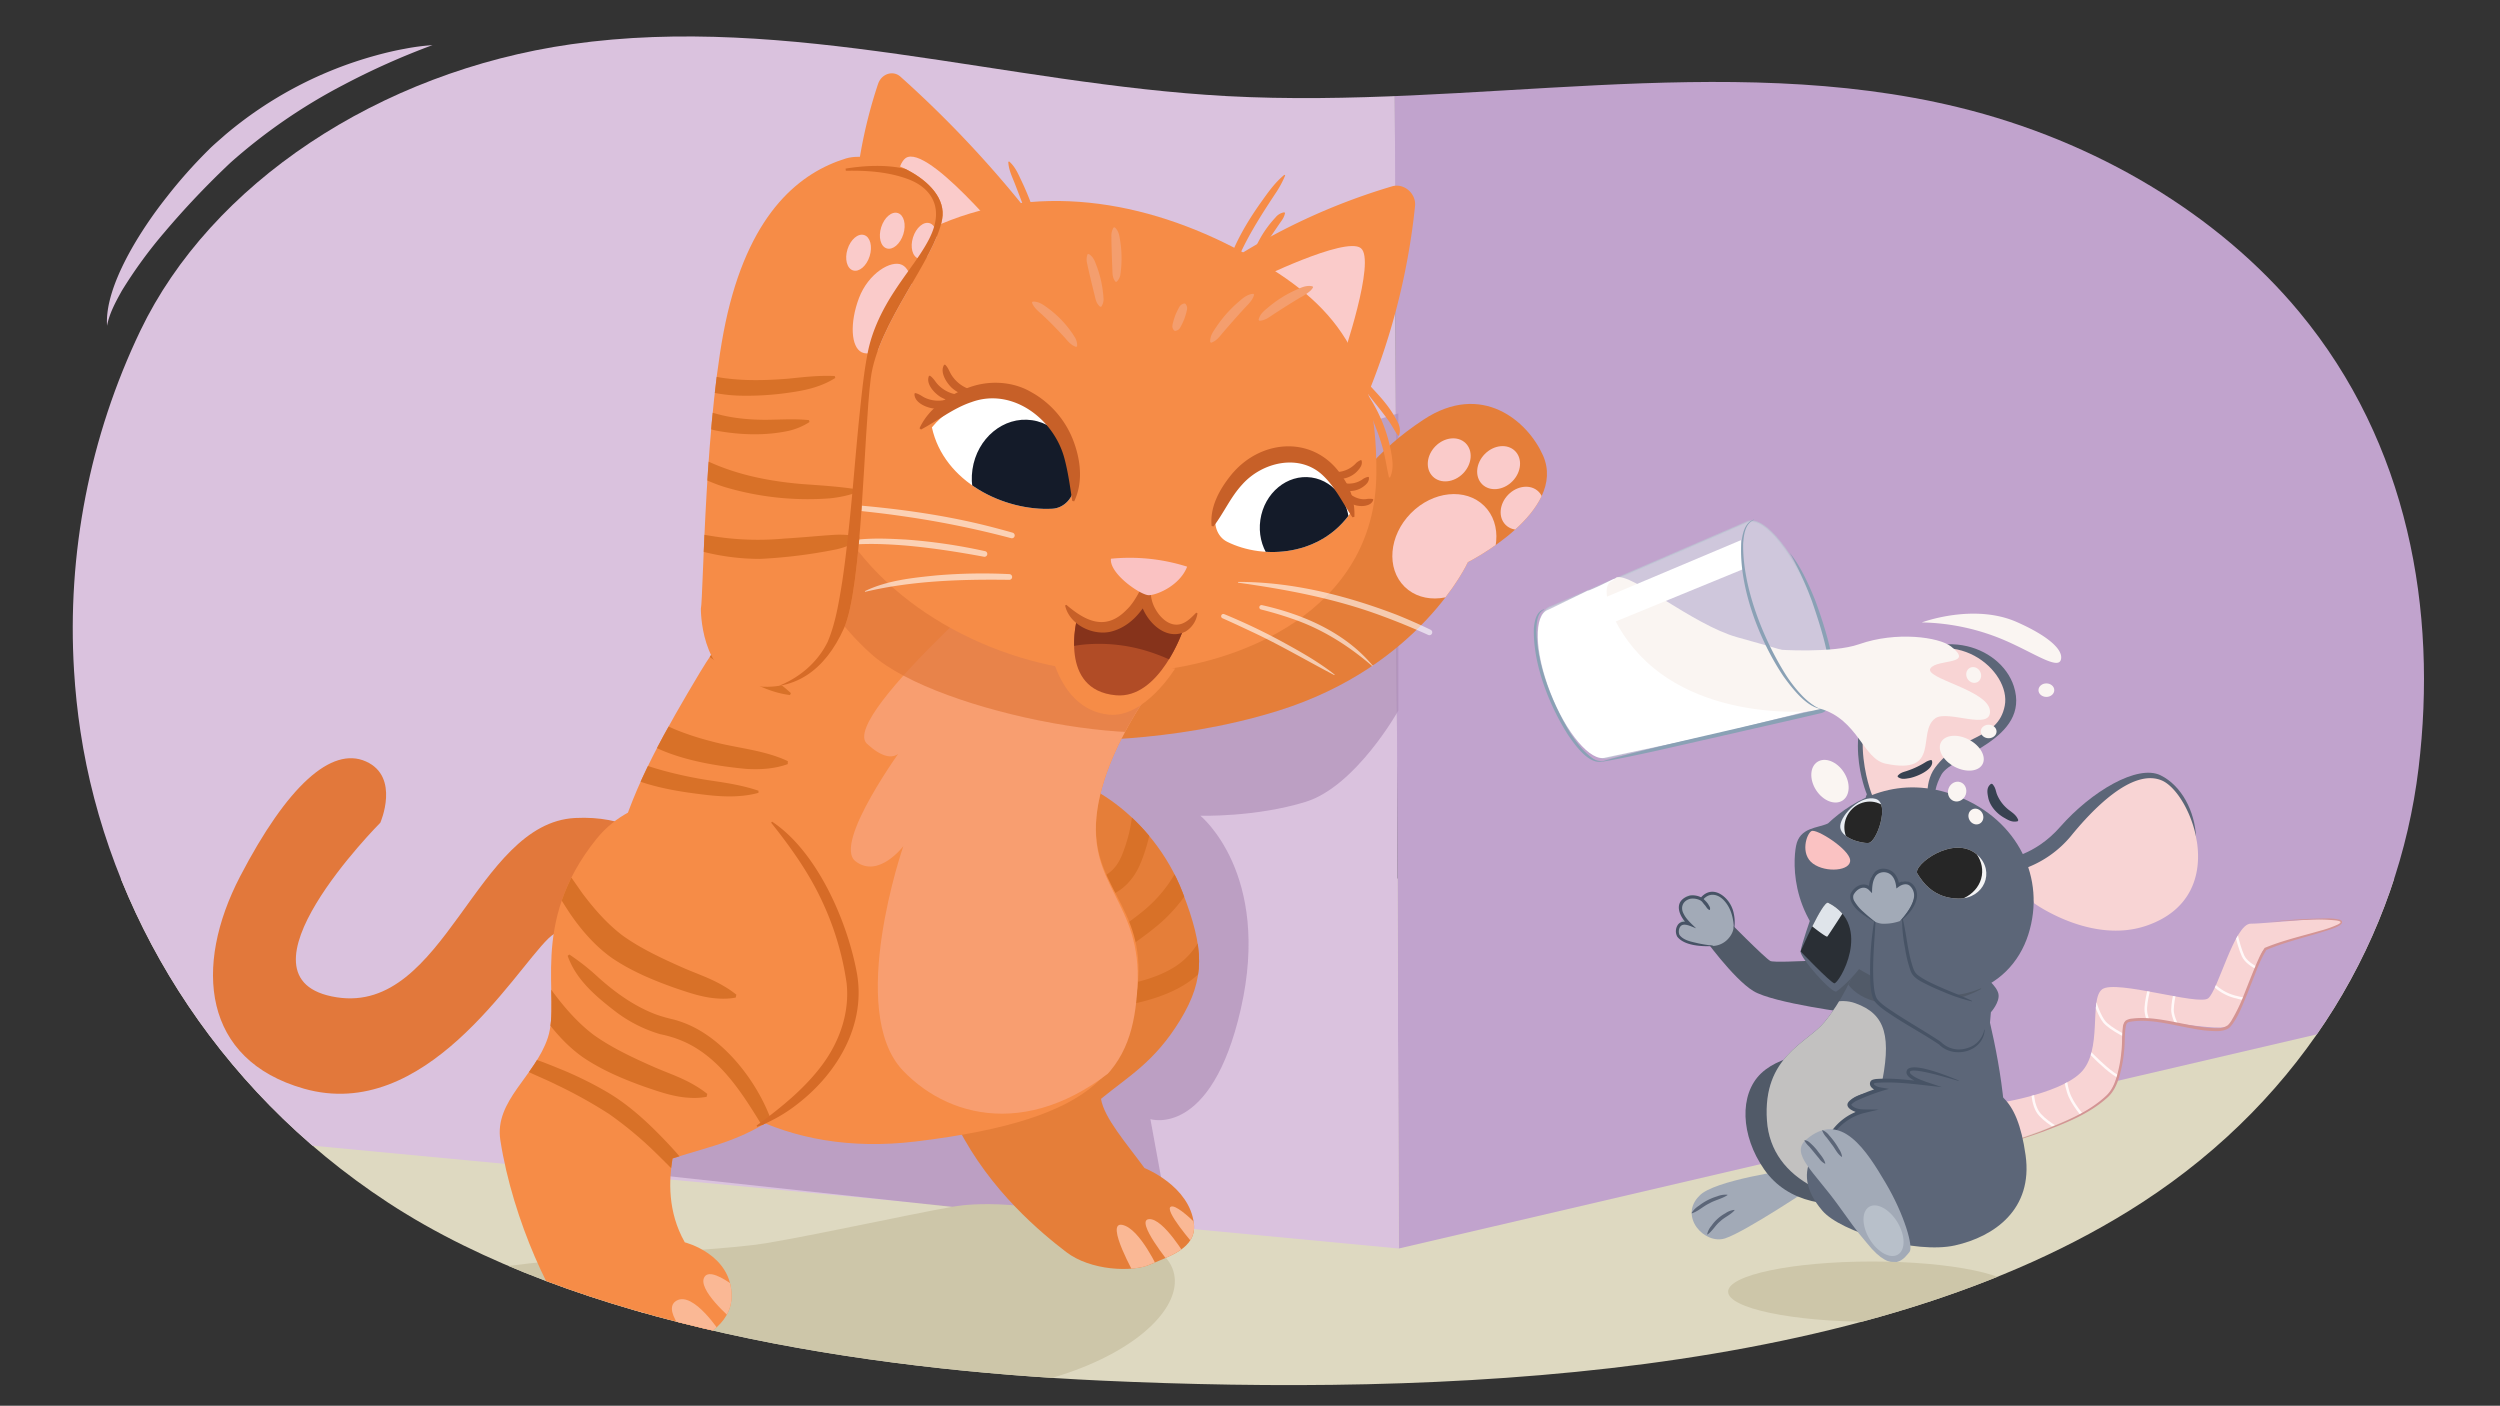
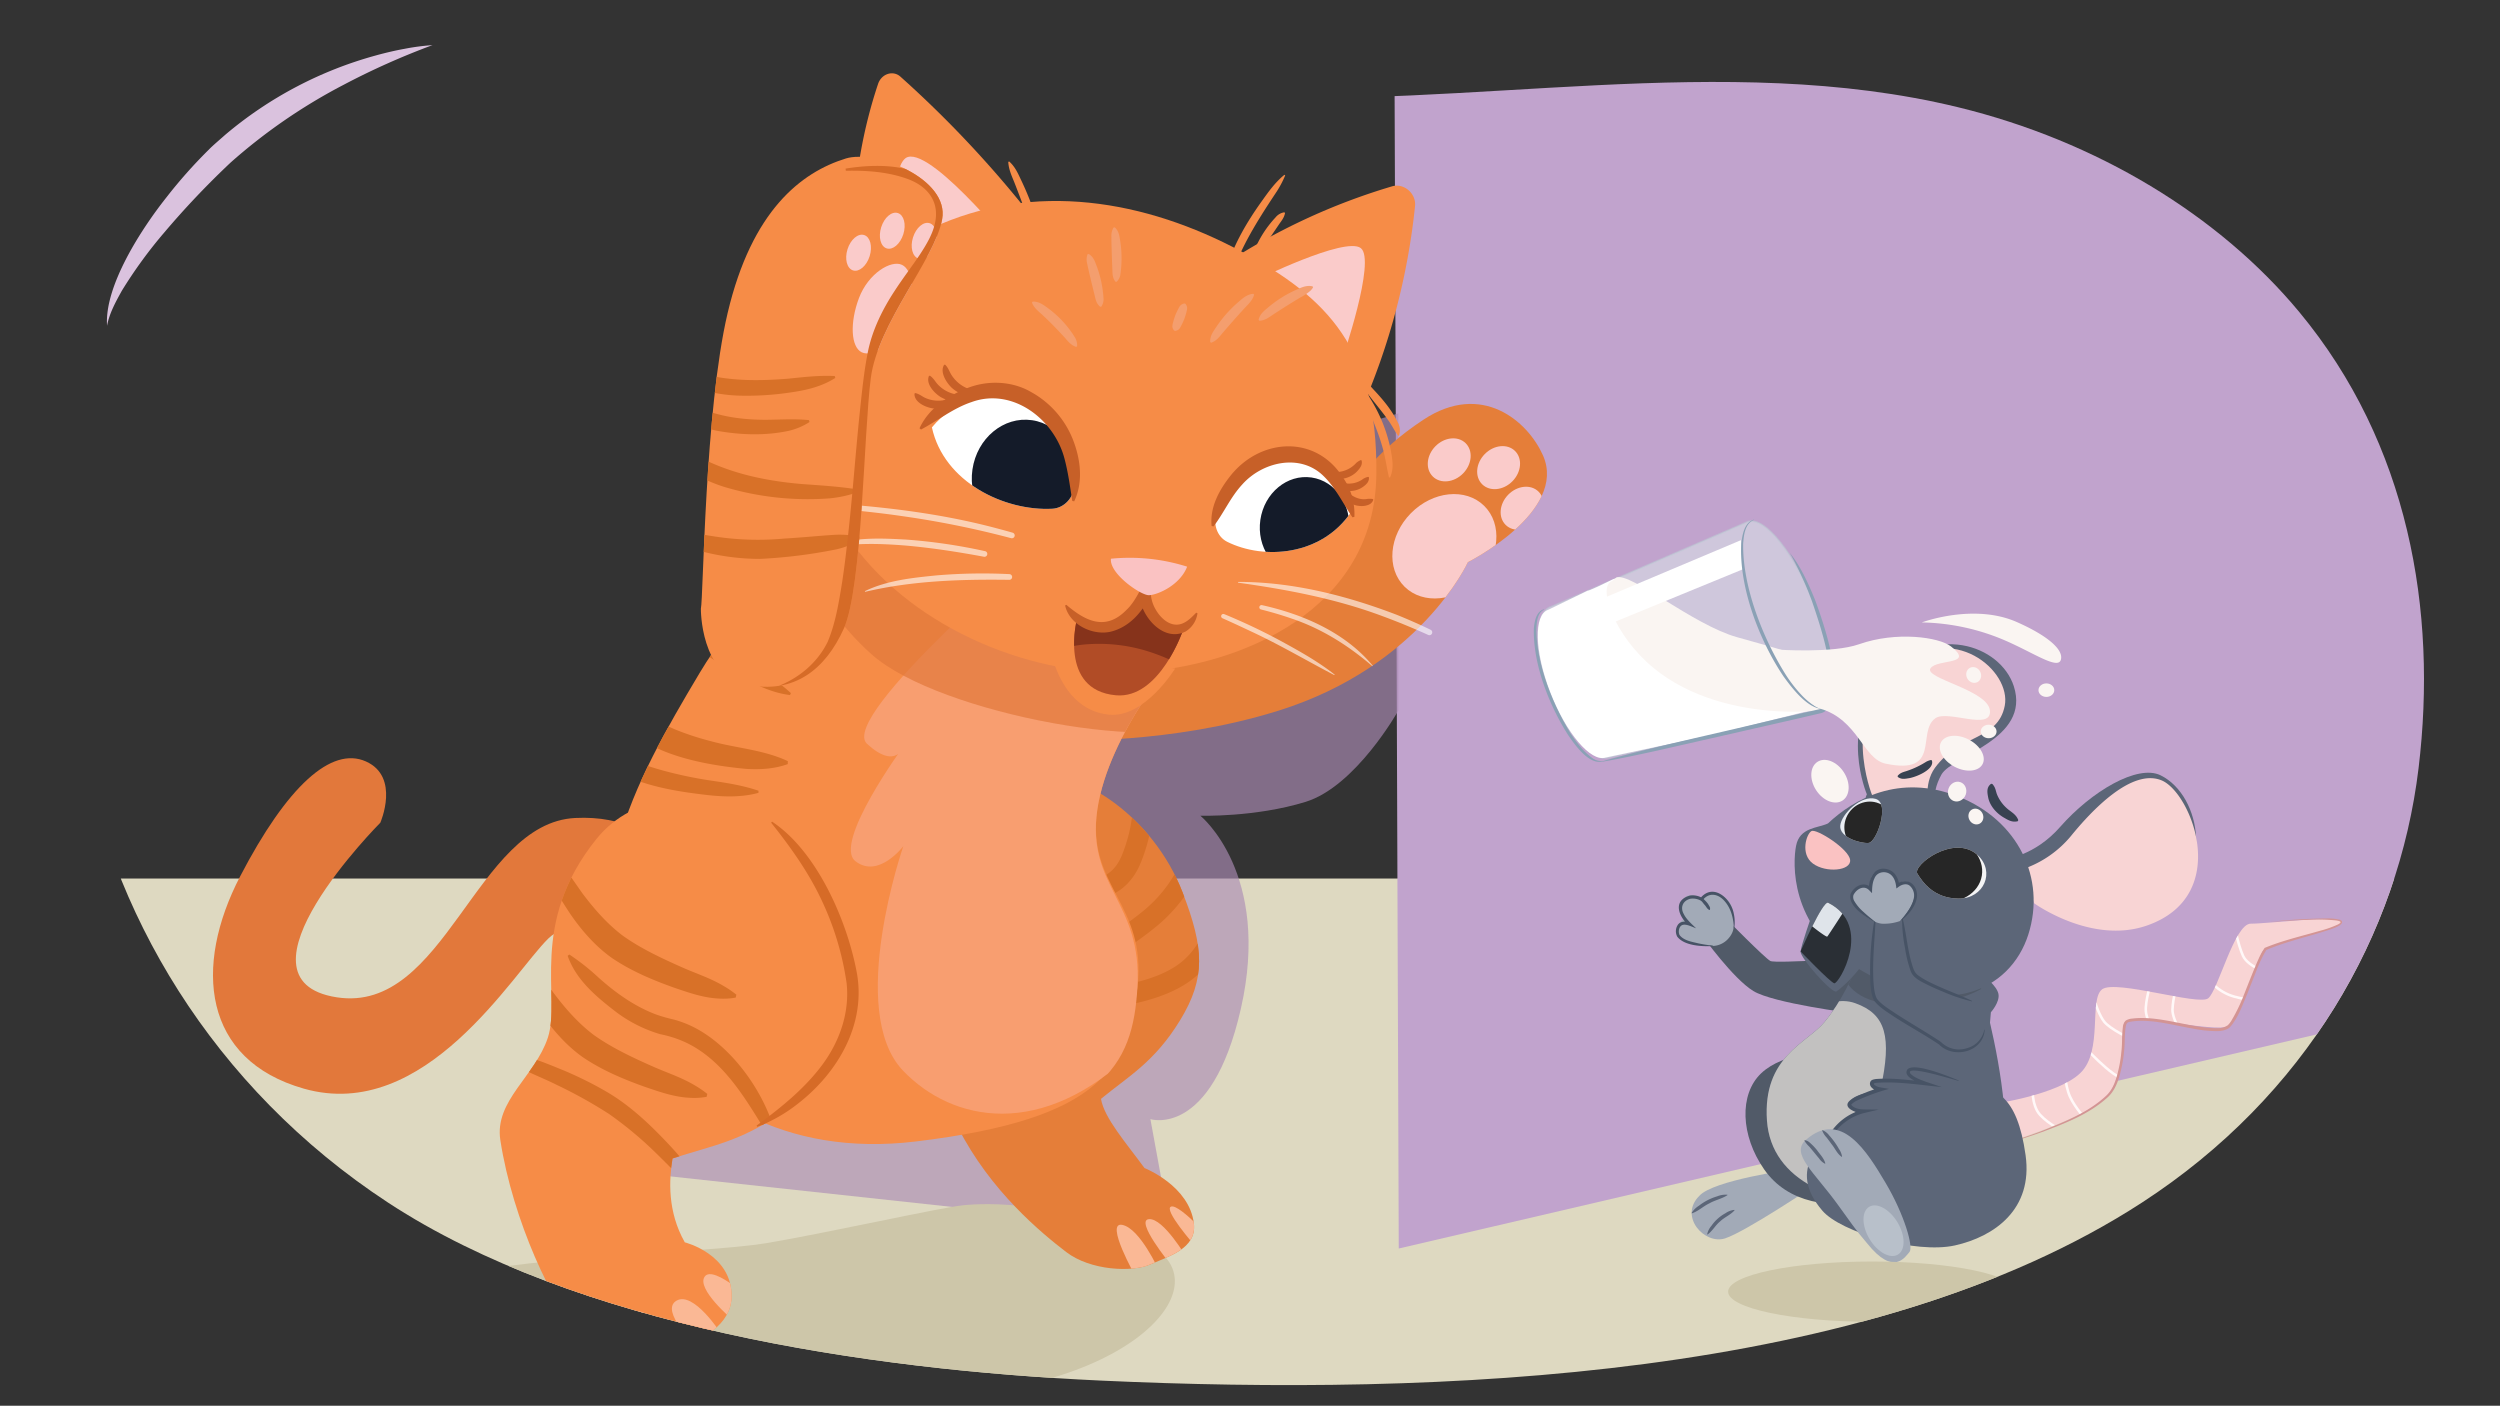
<svg xmlns="http://www.w3.org/2000/svg" width="1140" height="641" viewBox="0 0 1140 641">
  <rect x="0" y="0" width="1140" height="641" fill="#333333" stroke="none" />
  <defs>
    <clipPath id="a">
      <path d="M33.767,305.9A314.415,314.415,0,0,1,64.04,150.715C96.094,83.981,172.6,32.691,260.555,20.161,359.6,6.05,459.085,38.377,559.451,43.826c111.461,6.052,226.584-20.939,333.491,5.088C956.151,64.3,1011.9,98.178,1048.49,142.31c49.86,60.13,63.041,136.031,54.386,207.918-9.149,75.991-51.351,149.554-126.1,198.124C852.3,629.244,655.418,636.614,501.939,629.544c-107.169-4.936-239.229-24.986-324.933-81.123C96.923,495.965,48.983,414.942,36.7,333.617Q34.612,319.807,33.767,305.9Z" fill="none" />
    </clipPath>
    <clipPath id="b">
      <path d="M909.029,503.385s29.228-4.055,39.656-14.122,3.729-33.7,9.937-38.172,43.807,7.555,48.285,4.165,12.029-34.152,19.465-34.062,39.668-4.066,41.2-.879-33.448,9.651-35.787,13.479-10.556,30.864-15.747,34.107-46.251-6.619-47.466-1.125.69,23.838-8.16,33.511-49.629,22.127-49.629,22.127Z" fill="none" />
    </clipPath>
    <clipPath id="c">
      <path d="M852.116,422.62s-4.791,24.764-20.156,43.45c-7.929,9.643-28.247,15.654-26.229,44.915,1.925,27.892,32.2,39.626,63.819,38.338s46.325-22.832,44.266-45.131c-2.564-27.787-10.851-54.911-10.851-54.911Z" fill="none" />
    </clipPath>
    <clipPath id="d">
      <path d="M874.312,398.351c-2.3-3.757,16.765-18.307,27.51-8.4,8.133,7.5,2.916,19.824-8.591,19.8S876.616,402.107,874.312,398.351Z" fill="none" />
    </clipPath>
    <clipPath id="e">
      <path d="M839.152,376.539c.447-5.295,9.6-14.25,16.2-12.231s.431,19.786-3.3,20.08S838.7,381.833,839.152,376.539Z" fill="none" />
    </clipPath>
    <clipPath id="f">
      <path d="M821.067,433.832s10.185-23.377,12.581-22.17c20.746,10.458,4.753,37.376,2.744,36.716S821.067,433.832,821.067,433.832Z" fill="none" />
    </clipPath>
    <clipPath id="g">
      <path d="M478.506,354.909c13.289-2.714,46.991,16.323,60.8,52.128,9.757,25.305,10.563,38.941-1.151,58.146s-23.686,25.641-36.1,35.9c1.433,8.706,11.483,20.117,19.831,31.544,0,0,20.618,8.086,22.541,25.45,1.255,11.324-11.705,14.87-19.921,18.516s-27.22,2.843-38.313-5.667-34.583-27.689-49.392-56.907c-7.239-14.281,4.333-25.406,4.088-42.055-.256-17.412-21.757-41.016-7.568-83.121C441.372,364.951,465.217,357.623,478.506,354.909Z" fill="none" />
    </clipPath>
    <clipPath id="h">
      <path d="M404.486,228.121s-54.917,27.594-85.338,78.549-59.4,103.285-27.352,155.911c23.29,38.241,65.806,65.156,125.805,57.935,85.708-10.315,98.965-34.031,101.077-70.433,2.267-39.071-23.428-45.782-18.3-80.879s37.4-71.706,37.4-71.706,15.127-17.452-28.01-53.077S404.486,228.121,404.486,228.121Z" fill="none" />
    </clipPath>
    <clipPath id="i">
      <path d="M616.1,233.494c-13.482,20-39.735,21.92-56.523,13.553-4.674-2.33-6.688-8.392-4.627-13.695,2.162-5.565,4.722-10.9,8.655-15.057,5.922-6.252,13.564-10.729,21.634-11.618C599.325,205.125,612.627,218.538,616.1,233.494Z" fill="#fff" />
    </clipPath>
    <clipPath id="j">
      <path d="M424.945,194.89c5.471,25.1,33.17,38.213,54.87,37.1,5.458-.28,9.972-5.105,10.143-11.113.175-6.153-.175-12.259-2.481-17.839-3.5-8.471-9.619-16-17.794-20.31C455.411,175.2,435.3,182.2,424.945,194.89Z" fill="#fff" />
    </clipPath>
    <clipPath id="k">
      <path d="M334.24,364.936c15.665,2.443,45.895,35.94,48.014,79.161,1.5,30.545-2.611,45.228-22.583,60.782s-35.547,17.554-53.007,23.4c-1.609,9.74-2.338,24.226,5.6,38.223,0,0,21.745,5.4,21.33,24.937-.27,12.743-13.771,19.857-23.855,22.576s-34.108,4.421-45.677-6.786-30.274-50.668-35.914-87.35c-2.757-17.929,15.828-29.042,21.66-46.674,6.1-18.442-8.986-51.881,22.111-90.566C289.564,360.7,318.575,362.492,334.24,364.936Z" fill="none" />
    </clipPath>
    <clipPath id="l">
      <path d="M319.6,277.607c1.15-5.069,1.743-90.55,12.2-134.868,11.052-46.822,33.544-64.163,53.9-70.473C399.114,68.111,433,81.409,429.62,99.971s-29.3,47.246-32.546,72.517-3.853,95.344-12.255,114.06-22.693,30.07-44.13,25.692S319.6,277.607,319.6,277.607Z" fill="none" />
    </clipPath>
    <clipPath id="m">
      <path d="M488.936,285.688c4.195,5.846,87.873-18.513,109.426-42.872s28.49-36.741,50.713-51.425c26.625-17.593,47.609.673,54.517,16.239,11.411,25.713-34.231,48.718-34.231,48.718s-21.553,47.366-86.213,67.665c-49.631,15.581-98.891,13.533-98.891,13.533Z" fill="none" />
    </clipPath>
  </defs>
  <g clip-path="url(#a)">
    <rect x="42.61" y="400.608" width="1059.258" height="237.604" fill="#ded9c1" />
    <path d="M635.873,24.345c5.874,3.771,478.512-1.8,478.512-1.8V458.153L637.831,569.325Z" fill="#c1a3cd" />
-     <polygon points="20.458 510.867 637.831 569.325 635.873 -8.605 16.542 -8.605 20.458 510.867" fill="#dac2de" />
    <path d="M533.9,561.165l-9.314-50.829s27.78,8.836,41.238-50.3c14.068-61.818-18.464-88.07-18.464-88.07s24.973.78,47.967-6.306,42.317-41.634,42.317-41.634V188.491L383.333,265.157l-97.791,269.1Z" fill="#ac8cb5" opacity="0.65" />
    <path d="M845.208,462.114s-36.556-4.6-45.712-10.222c-9.248-5.674-22.946-24.817-22.946-24.817l10.6-8.1s17.663,17.955,20.144,19.238,43.644-1.657,43.644-1.657Z" fill="#515a68" />
    <path d="M781.17,431.355c-1.482-.389-10.74-.868-13.63-3.37-5.988-5.187.129-8.784.129-8.784s-3.228-5.055-.156-9.167,8.348.036,8.348.036,2.25-3.717,8.23-1.946c7.842,2.322,6.228,12.4,6.228,12.4s1.245,3.387-1.919,7.148A9.94,9.94,0,0,1,781.17,431.355Z" fill="#a2aab7" />
    <path d="M781.168,431.447c-4.957.164-13-.059-16.328-4.307a5.226,5.226,0,0,1,.359-5.567c1.326-1.648,3.756-1.517,5.5-.847l-.751,1.183c-4.68-4.23-7.213-11.333.681-13.539a8.464,8.464,0,0,1,5.6,1.1l-.942.191c5.8-7.24,14.034-.076,15.309,6.916a17.684,17.684,0,0,1,.2,6.749l-.184-.02c-.086-4.276-1.163-8.8-3.958-12.1-2.816-3.537-7.25-4.613-10.224-.723l-.383.5a7.532,7.532,0,0,0-5.151-1.168c-3.428.778-4.9,3.891-3.051,7.067,1.168,2.4,3.691,4.583,5.587,6.428-1.623-.548-4.4-2.073-6.124-1.542-1.738.474-2.211,3.275-1.363,4.667,1.938,2.511,5.6,3.029,8.6,3.759,2.176.457,4.4.769,6.626,1.074l0,.185Z" fill="#475365" />
    <path d="M775.7,409.473c.823,0,1.13.5,1.551.892s.8.827,1.183,1.252a8.685,8.685,0,0,1,.952,1.483,2.041,2.041,0,0,1,.327,1.792l-.168.078c-1.2-.447-1.471-1.617-2.308-2.412-.349-.425-.7-.846-1.02-1.3a2.13,2.13,0,0,1-.651-1.658l.134-.128Z" fill="#475365" />
    <g clip-path="url(#b)">
      <path d="M909.029,503.385s29.228-4.055,39.656-14.122,3.729-33.7,9.937-38.172,43.807,7.555,48.285,4.165,12.029-34.152,19.465-34.062,39.668-4.066,41.2-.879-33.448,9.651-35.787,13.479-10.556,30.864-15.747,34.107-46.251-6.619-47.466-1.125.69,23.838-8.16,33.511-49.629,22.127-49.629,22.127Z" fill="#f8d4d4" />
      <path d="M926.855,494.782s-.726,8.957,3.339,13.5,11.413,8.011,11.413,8.011l10.125-5.228s-5.465-5.734-7.854-11.071-2.689-14.426-2.689-14.426l7.668-10.07s14.415,16.444,20.637,16.745,4.529-17.515,4.529-17.515-8.887-3.663-13.534-7.783-7.71-19.6-7.71-19.6l28.174.122s-2.846,9.185-2.44,13.763S983.9,475,983.9,475l13.027.175s-6.454-9.884-6.279-14.89,2.371-13.269,2.371-13.269l11.9-2.987s4.3,6.59,11.207,9.493,16.341,2.615,16.341,2.615l2.746-12.215s-10.05-2.808-12.439-8.144-4.158-15.119-4.158-15.119" fill="none" stroke="#fff8f8" stroke-miterlimit="10" stroke-width="1.175" />
    </g>
    <path d="M909.874,522.749q10.751-3.077,21.21-7.038c10.228-4.123,20.941-8.31,29.128-15.871,2.8-2.527,4.171-5.878,5.163-9.441a64.05,64.05,0,0,0,2.286-16.418,53.408,53.408,0,0,1,.368-5.652,4.886,4.886,0,0,1,1.258-2.909,6.6,6.6,0,0,1,2.968-.947c12.793-1.547,26.135,4.334,38.821,4.389a7.915,7.915,0,0,0,4.837-1.389,12.356,12.356,0,0,0,1.612-2.06,78.969,78.969,0,0,0,5.976-12.471c1.426-3.623,4.766-12.113,6.35-15.553a32.442,32.442,0,0,1,2.817-5.136l.148-.062c7.907-3.3,16.992-5.4,25.206-7.78a48.134,48.134,0,0,0,8.176-2.9,4.286,4.286,0,0,0,.827-.572c.245-.21.328-.46.271-.525-.314-.411-1.2-.523-1.741-.651a79.073,79.073,0,0,0-13.08-.352c-5.843.193-11.684.546-17.518.979a254.1,254.1,0,0,1,26.291-1.588,23.808,23.808,0,0,1,5.535.555,1.946,1.946,0,0,1,1.122.7c1.1,2.406-7.945,4.487-9.644,5.156-8.129,2.465-17.251,4.7-24.978,8.042l.242-.2a58.818,58.818,0,0,0-4.754,9.95l-4.1,10.4c-2.232,5.168-4.061,10.744-7.874,15.053-1.6,1.382-3.694,1.649-5.674,1.75a56.5,56.5,0,0,1-11.247-1.185c-8.969-1.475-19.7-4.766-28.75-3.044l-.625.168c-.868.327-1.024,1.339-1.237,2.371a53.313,53.313,0,0,0-.376,5.5,63.137,63.137,0,0,1-2.43,16.7c-1.032,3.62-2.66,7.3-5.555,9.828-8.411,7.575-19.224,11.708-29.647,15.634-7.028,2.511-14.159,4.727-21.386,6.562Z" fill="#d39494" />
    <path d="M816.633,533.3s-35.4,4.949-41.692,11.959c-9.6,9.395,2.346,22.487,11.7,19.444s40.411-23.861,40.411-23.861Z" fill="#a2aab7" />
    <path d="M771.367,553.136a10.154,10.154,0,0,1,3.32-3.31,25.519,25.519,0,0,1,8.347-4.3,10.666,10.666,0,0,1,4.632-.743l.049.2c-2.615,1.728-5.621,2.225-8.288,3.775-2.791,1.3-4.929,3.537-7.93,4.532l-.13-.159Z" fill="#5c6678" />
    <path d="M778.462,562.832a8.657,8.657,0,0,1,1.94-3.847,18.537,18.537,0,0,1,6.441-5.769,8.606,8.606,0,0,1,4.035-1.513l.09.184c-1.9,2.167-4.578,3.129-6.586,5.065-2.175,1.755-3.4,4.314-5.746,5.989l-.174-.109Z" fill="#5c6678" />
    <path d="M833.447,479.29s-20.229.519-30.341,10.118-9.42,28.422,1.384,43.873,30.275,18.229,49.895,14.121S833.447,479.29,833.447,479.29Z" fill="#515a68" />
-     <path d="M904.589,445.018s5.916,4.413,6.693,8.16-3.444,8.42-3.444,8.42l-.9,10.725-7.8-27.468Z" fill="#5c6678" />
+     <path d="M904.589,445.018s5.916,4.413,6.693,8.16-3.444,8.42-3.444,8.42l-.9,10.725-7.8-27.468" fill="#5c6678" />
    <path d="M852.116,422.62s-4.791,24.764-20.156,43.45c-7.929,9.643-28.247,15.654-26.229,44.915,1.925,27.892,32.2,39.626,63.819,38.338s46.325-22.832,44.266-45.131c-2.564-27.787-10.851-54.911-10.851-54.911Z" fill="#5c6678" />
    <g clip-path="url(#c)">
      <path d="M819.232,468.282s12.779-15.8,26.758-10.826,16.795,15.308,11.522,39.321-22.521,50.955-41.031,45.068-44.538-4.6-37.11-31.2S819.232,468.282,819.232,468.282Z" fill="#c2c1c0" />
      <path d="M839.668,423.525s-9.928,32.347,23.2,34.265c35.384,2.048,46.6-10.8,47.952-13.036s3.093-8.007,3.093-8.007Z" fill="#515a68" />
    </g>
    <path d="M896.014,492.619c-7.517-1.99-13.79-2.234-23.021.679-1.839.58-17.593-2.419-19.149.354s3.579,3.176,3.579,3.176c-1.86.961-12.427,1.922-13.693,5.529s2.866,4.51,2.866,4.51c-17.1,13.4-31.875,26.07-15.621,45.174,8.417,9.892,42.6,19.864,60.482,15.871s35.69-16.4,32.208-41.152C919.749,498.922,909.919,496.3,896.014,492.619Z" fill="#5c6678" />
    <path d="M829.49,537.945c-1.285-14.021,5.855-28.4,20.222-32.036l.18,1.644a10.049,10.049,0,0,1-6.2-1.776c-4.791-3.686,5.385-6.771,7.86-7.9,1.883-.709,3.769-1.36,5.7-1.964l.128,1.752a10.515,10.515,0,0,1-2.015-.548c-1.358-.443-3.082-1.816-2.586-3.532.366-1.282,1.62-1.355,2.542-1.541,7.73-.622,15.272.5,22.914,1.267l-.342,1.549a36.347,36.347,0,0,1-4.084-1.669c-1.767-.916-5.766-2.87-4.035-5.508,2.961-3.47,19.431,3.361,23.4,5.018l-.076.206c-2.761-.8-5.521-1.59-8.283-2.347-1.145-.28-16.146-4.534-13.625-.955,1.777,1.824,4.768,2.858,7.2,3.74l7.1,2.371c-9.767-.939-20.139-2.673-29.9-1.946a6.007,6.007,0,0,0-.8.171c-.229.042-.457.237-.32.1a.245.245,0,0,0,.049-.107l-.011.054a.7.7,0,0,0,.226.712,5.959,5.959,0,0,0,2.928,1.186l3.748.638a94.853,94.853,0,0,0-14.6,5.315,7.948,7.948,0,0,0-2.679,1.923c.016,0-.047-.067.036.041,1.262,1.626,3.607,2.034,5.7,2.091l6.869.076-6.689,1.568a24.125,24.125,0,0,0-8.678,4.177c-5.342,3.935-8.5,10.01-10.09,16.368a52.557,52.557,0,0,0-1.548,9.851l-.219.01Z" fill="#475365" />
    <path d="M870.713,570.921c1.947-2.162-2.3-17.017-10.794-31.377s-20.349-33.782-36.4-19.794c-7.32,6.378,3.824,14.62,14.986,30.211s9.2,12.373,12.923,17.022C863.6,582.186,868.766,573.083,870.713,570.921Z" fill="#a2aab7" />
    <ellipse cx="858.893" cy="561.206" rx="7.423" ry="12.708" transform="translate(-166.434 524.415) rotate(-31.106)" fill="#b8c0ca" />
    <path d="M822.915,519.942c1.405.089,2.3,1.053,3.183,1.861a27.343,27.343,0,0,1,2.454,2.662c1.388,1.991,3.15,3.622,3.8,6.061l-.159.131a7.27,7.27,0,0,1-2.7-2.408c-1.319-1.577-3.156-3.87-4.481-5.393a12.1,12.1,0,0,1-2.208-2.74l.111-.174Z" fill="#5c6678" />
    <path d="M831.047,515.348a7.2,7.2,0,0,1,3.033,2.364,33.424,33.424,0,0,1,4.459,6.171,8.644,8.644,0,0,1,1.446,3.532l-.173.111c-2.181-1.51-3.05-3.926-4.685-5.869-.708-1.01-1.453-1.989-2.2-2.969a9.327,9.327,0,0,1-2.023-3.2l.147-.143Z" fill="#5c6678" />
    <path d="M914.212,391.728s13.4-1.2,25.164-14.6c14.3-16.293,35.4-28.763,45.892-23.569,19.1,9.454,24.466,46.727-1.549,59.1-24.621,11.709-65.848-14.8-65.848-14.8Z" fill="#5c6678" />
    <path d="M922.358,396.343a48.93,48.93,0,0,0,22.05-15.184c9.384-11.554,27.682-30.963,41.3-25.3s32.3,52.7-6.808,66.22c-25.23,8.72-51.348-10.2-51.348-10.2Z" fill="#f8d4d4" />
    <path d="M883.469,369.492s-3.786-6.145,1.82-16.272c4.835-8.732,40.813-16.066,33.006-40.3-6.058-18.8-36.692-29.681-59.571-4.047-20.484,22.951-7.425,53.356-7.425,53.356s-4.514,6.819,11.514,10.293C873.314,374.8,883.469,369.492,883.469,369.492Z" fill="#5c6678" />
    <path d="M879.636,368.636s-2.9-10.839,2.723-18.535c11.284-15.445,28.645-12.288,31.8-28.241s-23.693-39.123-49.587-17.633S853.7,362.654,853.7,362.654Z" fill="#f8d4d4" />
    <path d="M892.938,363.207c-27.19-10.715-47.808,1.416-59.383,12.272-4.649,2.238-12.914,1.64-14.563,10.279-1.459,7.647-3.045,36.188,26.519,54.8,40.868,25.725,71.156,11.371,79.391-14.377S920.128,373.923,892.938,363.207Z" fill="#5c6678" />
    <path d="M874.312,398.351c-2.3-3.757,16.765-18.307,27.51-8.4,8.133,7.5,2.916,19.824-8.591,19.8S876.616,402.107,874.312,398.351Z" fill="#f4f4f5" />
    <g clip-path="url(#d)">
      <ellipse cx="886.661" cy="396.508" rx="14.698" ry="17.28" transform="translate(352.546 1207.746) rotate(-80.733)" fill="#262626" />
    </g>
    <g clip-path="url(#e)">
      <path d="M839.152,376.539c.447-5.295,9.6-14.25,16.2-12.231s.431,19.786-3.3,20.08S838.7,381.833,839.152,376.539Z" fill="#e9edf3" />
      <ellipse cx="852.234" cy="376.893" rx="11.505" ry="11.073" transform="translate(61.715 870.279) rotate(-55.826)" fill="#262626" />
    </g>
    <path d="M826.056,378.963c2.288-1.181,17.027,8.131,17.593,13.149s-11.018,6.042-16.955,1.674S823.769,380.144,826.056,378.963Z" fill="#fac2c2" />
    <path d="M825.882,418.13s-4.487,12.761-4.815,15.7,14.325,19.314,16.295,18.283,15.451-13.122,14.488-19.838S825.882,418.13,825.882,418.13Z" fill="#5c6678" />
    <path d="M821.067,433.832s10.185-23.377,12.581-22.17c20.746,10.458,4.753,37.376,2.744,36.716S821.067,433.832,821.067,433.832Z" fill="#2a2f35" />
    <g clip-path="url(#f)">
      <path d="M830.61,410c-.135.41-6.377,9.96-6.133,10.637s8.3,6.9,8.762,6.444,8.08-12.3,8.08-12.3-.038-2.723-3.864-4.8A6.73,6.73,0,0,0,830.61,410Z" fill="#dfe4ea" />
    </g>
    <path d="M908.534,357.518c1.542,1.717,1.428,3.024,2.137,4.84a17.289,17.289,0,0,0,5.9,7.375c1.575,1.2,2.975,2.161,3.767,4.242l-.247.508c-2.273.58-4-.293-5.814-1.367-3.524-1.882-6.9-5.388-7.688-9.572-.421-2.208-.831-4.592,1.394-6.149l.552.123Z" fill="#384251" />
    <path d="M880.894,346.676c1.625,4.222-7.653,7.911-10.808,8.245-1.665.286-3.2.514-4.722-.662l-.036-.462c1.154-1.4,2.429-1.676,3.947-2.162a39.589,39.589,0,0,0,9.083-4.282,8.1,8.1,0,0,1,2.083-.777l.453.1Z" fill="#384251" />
    <path d="M899.242,456.539s-25.166-7.727-26.331-12.323-6.35-30.86-6.35-30.86L855.5,414.893s-3.334,34.8-.365,40.1,32.71,22.925,32.71,22.925,7.376,5.681,15.02-3.949S899.242,456.539,899.242,456.539Z" fill="#5c6678" />
    <path d="M855.411,416.768c-.412,10.486-1.731,20.965-1.075,31.451.246,2.516.4,5.124,1.6,7.293,2.217,2.771,5.483,4.59,8.393,6.6,6.445,4.219,13.638,8.322,20.093,12.572a11.951,11.951,0,0,1,1.29,1.047,11.605,11.605,0,0,0,11.227,2.23,10.876,10.876,0,0,0,7.9-8.426l.2.016c-.626,10.125-14.137,13.539-20.83,6.735-6.612-4.474-14.056-8.473-20.746-12.83-3.094-2.134-6.488-4.07-8.815-7.127-1.384-2.453-1.533-5.358-1.771-8.011a137.046,137.046,0,0,1,2.345-31.578l.195.025Z" fill="#475365" />
    <path d="M867.534,418.429c1.682,6.777,2.172,13.714,4.058,20.409.619,2.023,1.139,4.374,2.809,5.714,3.558,2.7,7.991,4.518,12.108,6.346,4.255,1.822,8.6,3.425,12.765,5.549l-.064.185a77.91,77.91,0,0,1-13.244-4.439c-2.158-.88-4.3-1.814-6.413-2.824-3.007-1.568-7.176-3.148-8.337-6.724a56.915,56.915,0,0,1-2.53-10.288,70.77,70.77,0,0,1-1.347-13.908l.195-.02Z" fill="#475365" />
    <path d="M850.32,417.536s-8.731-6.127-4.532-11.162c3.156-3.784,7.148-.9,7.148-.9s-1.3-7.192,3.75-8.255c8.063-1.7,8.644,6.583,8.644,6.583s2.643-3.876,6.214-.558c5.725,5.32-4.934,16.674-4.934,16.674a21.615,21.615,0,0,1-7.879,1.3C855.073,421.29,850.32,417.536,850.32,417.536Z" fill="#a2aab7" />
    <path d="M855,420.533c-4.039-2.049-12.646-7.516-11.131-12.915,1.685-3.7,6.371-6.041,9.628-2.643l-1.315.515c-.088-5.316,2.91-11,9.056-8.938,3,1.048,4.527,4.209,4.829,7.2l-1.192-.529c5-3.754,9.909.5,9.237,6.066-.815,4.515-4.019,7.972-7.437,10.707l-.13-.147c2.661-3.087,5.589-6.66,6.239-10.737a5.9,5.9,0,0,0-1.921-5.192c-1.479-1.259-3.66-.584-5.078.469l-1.041.766c-.161-2.034-.639-4.344-2.058-5.841-2.169-2.414-6.6-2.1-7.91,1.155-1.021,2.021-1.12,4.573-1.126,6.825l-1.274-1.311c-2.45-2.563-5.82-.557-7.186,2.119a3.5,3.5,0,0,0,.375,2.778,20.3,20.3,0,0,0,4.281,5.056c1.664,1.547,3.45,2.991,5.256,4.429l-.1.167Z" fill="#475365" />
    <path d="M259.99,608.288s-65.171-16.014-52.007-25.235S321.674,571.527,349.2,566.916s78.985-16.136,89.755-17.289,44.28-2.3,83.772,17.289-14.361,73.767-114.887,69.156C375.475,634.588,259.99,608.288,259.99,608.288Z" fill="#cdc6a9" />
    <path d="M488.936,285.688c4.195,5.846,87.873-18.513,109.426-42.872s28.49-36.741,50.713-51.425c26.625-17.593,47.609.673,54.517,16.239,11.411,25.713-34.231,48.718-34.231,48.718s-21.553,47.366-86.213,67.665c-49.631,15.581-98.891,13.533-98.891,13.533Z" fill="#e57e39" />
    <path d="M478.506,354.909c13.289-2.714,46.991,16.323,60.8,52.128,9.757,25.305,10.563,38.941-1.151,58.146s-23.686,25.641-36.1,35.9c1.433,8.706,11.483,20.117,19.831,31.544,0,0,20.618,8.086,22.541,25.45,1.255,11.324-11.705,14.87-19.921,18.516s-27.22,2.843-38.313-5.667-34.583-27.689-49.392-56.907c-7.239-14.281,4.333-25.406,4.088-42.055-.256-17.412-21.757-41.016-7.568-83.121C441.372,364.951,465.217,357.623,478.506,354.909Z" fill="#e57e39" />
    <g clip-path="url(#g)">
      <path d="M517.837,582.1s-14.245-25.126-6.1-23.556,16.789,20.938,16.789,20.938l5.087-3.14s-16.28-19.892-9.666-20.415,17.3,17.8,17.3,17.8l3.561-5.758s-14.753-16.75-10.683-17.8,20.35,17.274,20.35,17.274l-7.632,10.469Z" fill="#fab895" />
      <path d="M521.064,366.17s.85,10.491-5.1,25.353-18.693,13.988-18.693,13.988l4.248,27.976s6.8-1.749,22.092-13.988,19.542-26.227,19.542-26.227l11.9,26.227a38.061,38.061,0,0,1-14.445,23.6c-12.745,9.617-33.137,11.366-33.137,11.366" fill="none" stroke="#d87128" stroke-miterlimit="10" stroke-width="9.253" />
    </g>
    <path d="M173.426,375.159S102.1,446.8,153.576,454.776C203,462.43,216.9,375.278,262.278,373s54.616,37.488,54.616,37.488L294.675,441.6S266.24,412.1,250.011,427.99s-56.1,84.165-111.436,68.439c-46.131-13.111-50.5-55.609-29.061-96.823s41.624-59.412,57.346-52.384S173.426,375.159,173.426,375.159Z" fill="#e2783b" />
    <path d="M404.486,228.121s-54.917,27.594-85.338,78.549-59.4,103.285-27.352,155.911c23.29,38.241,65.806,65.156,125.805,57.935,85.708-10.315,96.812-34.248,101.077-70.433,4.481-38.02-23.428-45.782-18.3-80.879s37.4-71.706,37.4-71.706,15.127-17.452-28.01-53.077S404.486,228.121,404.486,228.121Z" fill="#f68c47" />
    <g clip-path="url(#h)">
      <path d="M477.149,246.328s-95.283,80.514-81.771,92.872,16.845.8,16.845.8-32.653,44.474-22.166,52.685,21.863-6.82,21.863-6.82-26.09,75.207-.144,102.35c22.412,23.445,63.542,32,105.8-9.365s61.613-121.043,61.613-121.043l-2.118-40.566Z" fill="#f89e70" />
      <path d="M258.6,301.7c2.77,7.133,4.512,13.857,7.191,20.756,7.188,17.969,18.761,24,36.574,28.914A186.842,186.842,0,0,0,323.9,355.9c7.47,1.1,14.651,2.183,21.973,4.67l-.019.97c-7.47,2.031-15.2,1.871-22.812,1.049-15.21-1.734-30.957-4.24-44.552-12.272-7.013-4.253-12.47-10.978-16.031-18.159-4.492-9.371-7.527-20.12-4.824-30.44l.97-.02Z" fill="#d87128" />
      <path d="M289.225,257.823c.84,17.84-4.177,35.538-.953,53.052,1.006,5.384,2.865,10.462,5.941,13.611,3.833,3.659,8.636,5.947,13.52,8.089a124.775,124.775,0,0,0,16.5,5.419c11.63,3.209,23.89,3.861,35.019,9.087l-.042,1.358c-6.109,2.192-12.4,2.545-18.731,2.2-19.235-1.783-52.921-7.233-60.085-28.094-6.625-17.626-2.878-49.476,7.523-65.1l1.3.383Z" fill="#d87128" />
      <path d="M302.568,230.465c.312,9.686-1.05,18.742.374,28.19a39.32,39.32,0,0,0,7.357,18.251c7.266,9.014,16.77,15.993,26.487,22.666,8.1,5.448,16.574,9.7,23.861,16.484l-.4.886c-7.494-.9-14.358-4.014-20.86-7.648-13.013-7.321-25.988-15.554-35.416-27.656a44.927,44.927,0,0,1-8.121-22.08c-.941-10.067-.073-20.855,5.794-29.4l.92.31Z" fill="#d87128" />
      <path d="M313.116,210.444c2.921,6.244,4.227,12.587,5.9,19.115A77.558,77.558,0,0,0,329.577,252.4c7.611,10.21,18.073,18.536,28.2,26.694,5.5,4.235,10.724,8.7,14.515,14.7l-.735,1.142c-7.132-.968-13.437-4.241-19.289-8.185-11.715-7.943-23.6-16.325-31.863-28.1a72.3,72.3,0,0,1-9.063-19.895c-2.473-9.238-4.639-19.626.418-28.433l1.353.125Z" fill="#d87128" />
      <path d="M367.338,245.571s-.349,25.649,30.19,52.878,136.988,46.675,157.027,28.506,21.726-54.529,7.248-65.664S367.338,245.571,367.338,245.571Z" fill="#e2783b" opacity="0.7" />
    </g>
    <path d="M479.915,111.2A500.029,500.029,0,0,0,410.592,34.95c-3.4-3.038-8.648-1.3-10.2,3.336-13.719,41.055-15.118,86.686-3.73,127.835" fill="#f68c47" />
    <path d="M465.774,117.765S426.11,67.936,413.962,71.6s-6.819,88.053-6.819,88.053Z" fill="#facbca" />
    <path d="M557.23,137.281c-.8-5.467.782-11.089,2.45-16.262,3.452-10.439,9.092-20.008,15.423-28.9,3.183-4.455,6.283-8.91,10.587-12.415l.364.267a45.656,45.656,0,0,1-3.791,7.253c-7.355,11.109-14.705,22.427-19.454,34.911-1.372,3.614-2.419,7.726-3.693,11.363a30.991,30.991,0,0,1-1.439,3.842l-.447-.056Z" fill="#f68c47" />
    <path d="M572.361,115.832c-.5-2.44.728-4.087,1.585-5.847a49.552,49.552,0,0,1,7.694-10.838,6.378,6.378,0,0,1,4.037-2.343l.295.341c-.417,2.178-1.57,3.465-2.733,5.155-1.587,2.358-4.811,7.084-6.429,9.42-1.2,1.687-1.966,3.335-4.043,4.306l-.406-.194Z" fill="#f68c47" />
    <path d="M398.745,132.1c-9.235-5.5-21.383-32.42-19.8-43.075l.442-.086a29.373,29.373,0,0,1,2.461,5.517,132.038,132.038,0,0,0,11.6,26.887c1.957,3.417,4.449,6.666,5.648,10.474l-.35.283Z" fill="#f68c47" />
    <path d="M460.177,73.631c2.945,2.578,4.243,5.992,5.815,9.252a131.686,131.686,0,0,1,7.609,20.349c1.011,3.544,2.128,7,1.724,10.787l-.435.118c-2.232-2.978-3.208-6.485-4.42-9.9-1.208-3.363-2.464-6.7-3.716-10.043s-2.518-6.676-3.813-10c-1.266-3.35-2.963-6.478-3.169-10.365l.405-.2Z" fill="#f68c47" />
    <path d="M376.7,166.335c-1.464,2.3-3.082,4.178-4.373,6.581a41.567,41.567,0,0,0-4.19,21.12,11.324,11.324,0,0,1-.154,2.165l-.422.16c-2.24-2.151-2.654-5.374-2.7-8.332-.066-7.325,2.232-14.96,7.395-20.317a6.2,6.2,0,0,1,4.256-1.787l.186.41Z" fill="#f68c47" />
    <path d="M617.8,174.066c3.612,2.037,5.847,5.637,7.907,9.1a69.96,69.96,0,0,1,8.558,22.467c.5,2.916,1.1,6.181.515,9.125a10.518,10.518,0,0,1-.954,2.985l-.445-.066c-.91-3.833-1.449-7.565-2.33-11.343a91.784,91.784,0,0,0-3.543-10.993,95.246,95.246,0,0,0-7.538-15.592,29.822,29.822,0,0,1-2.514-5.394l.344-.291Z" fill="#f68c47" />
    <path d="M385.491,142.829c-.769,2.384-2.377,3.622-3.91,5.353-1.431,1.607-2.833,3.243-4.227,4.885s-2.788,3.285-4.129,4.966c-1.421,1.8-2.471,3.54-4.605,4.761l-.4-.2c-.242-2.534,1.063-4.492,2.327-6.467a48.234,48.234,0,0,1,8.689-10.293c1.761-1.563,3.4-3.262,5.992-3.369l.266.364Z" fill="#f68c47" />
    <path d="M620.686,172.9c2.644,1.131,4.143,3.131,6.006,5.115,4.057,4.353,7.947,8.985,10.586,14.41a7.42,7.42,0,0,1,.669,6.242l-.451.011c-1.548-2.23-2.528-4.173-3.974-6.356-2.893-4.174-6.258-8.081-9.364-12.16-1.539-2.078-3.5-3.954-3.841-7l.369-.259Z" fill="#f68c47" />
    <path d="M557.723,120.9a288.354,288.354,0,0,1,77.048-35.926c5.424-1.613,11.092,3.267,10.484,9.041A311.074,311.074,0,0,1,620.531,187.3" fill="#f68c47" />
    <path d="M572.4,127.933s40.964-20.244,48.114-14.809-8.565,51-8.565,51Z" fill="#facbca" />
    <path d="M424.7,104.087c-21.162,9.87-40.555,27.81-47.773,51.779-9.209,30.583-6.1,67.495,11.838,92.054,28.835,39.478,83.467,61.505,130.126,58.6s108.129-27.938,108.732-90.41c.553-57.159-22.14-80.254-61.441-101.369C522.591,91.316,471.553,82.237,424.7,104.087Z" fill="#f68c47" />
    <path d="M616.1,233.494c-13.482,20-39.735,21.92-56.523,13.553-4.674-2.33-6.688-8.392-4.627-13.695,2.162-5.565,4.722-10.9,8.655-15.057,5.922-6.252,13.564-10.729,21.634-11.618C599.325,205.125,612.627,218.538,616.1,233.494Z" fill="#fff" />
    <g clip-path="url(#i)">
      <ellipse cx="594.835" cy="239.968" rx="22.462" ry="20.325" transform="translate(271.97 794.199) rotate(-81.747)" fill="#141b29" />
    </g>
    <path d="M424.945,194.89c5.471,25.1,33.17,38.213,54.87,37.1,5.458-.28,9.972-5.105,10.143-11.113.175-6.153-.175-12.259-2.481-17.839-3.5-8.471-9.619-16-17.794-20.31C455.411,175.2,435.3,182.2,424.945,194.89Z" fill="#fff" />
    <g clip-path="url(#j)">
      <ellipse cx="466.838" cy="217.472" rx="26.137" ry="23.65" transform="translate(184.609 648.26) rotate(-81.747)" fill="#141b29" />
    </g>
    <g opacity="0.6">
      <path d="M651.321,289.561c-6.422-2.946-14.205-6.132-20.834-8.572-21.2-7.948-43.427-12.142-65.8-15.272-.21-.022-.2-.377.025-.368,24.687-.009,49.135,6.184,72.092,14.957,4.71,1.885,11.074,4.675,15.63,6.91a1.3,1.3,0,0,1-1.112,2.345Z" fill="#fff" />
    </g>
    <g opacity="0.6">
      <path d="M558.251,280.05A271.337,271.337,0,0,1,584.2,292.359c8.4,4.6,16.8,9.263,24.339,15.21.13.1,0,.328-.156.244-12.694-6.616-24.973-13.9-37.965-19.916-4.3-2.035-8.616-4.043-12.967-5.977a1.017,1.017,0,0,1,.8-1.87Z" fill="#fff" />
    </g>
    <g opacity="0.6">
      <path d="M575.467,275.942c18.825,4.189,37.921,12.476,50.482,27.595.1.125-.076.319-.207.2-10.935-9.432-23.207-17.153-36.941-21.734q-6.792-2.346-13.8-4.082a1.018,1.018,0,0,1,.463-1.981Z" fill="#fff" />
    </g>
    <g opacity="0.6">
      <path d="M461.126,245.424a425.228,425.228,0,0,0-49.774-10.08c-16.809-2.481-33.759-3.544-50.606-5.9a.186.186,0,0,1,.025-.369c8.524-.053,17.028.33,25.52.962,21.2,1.652,42.489,4.461,63.167,9.575,3.085.757,9.311,2.423,12.365,3.311a1.3,1.3,0,0,1-.7,2.5Z" fill="#fff" />
    </g>
    <g opacity="0.6">
      <path d="M460.267,264.4c-21.961-.294-44.185.38-65.645,5.451a.187.187,0,0,1-.127-.347c10.123-4.859,21.506-6.01,32.532-7.12a249.347,249.347,0,0,1,33.33-.578,1.3,1.3,0,0,1-.09,2.594Z" fill="#fff" />
    </g>
    <g opacity="0.6">
      <path d="M448.719,253.882c-11.857-2.206-23.806-4.059-35.818-5.121-11.972-.941-24.078-1.323-35.884,1.253-.2.072-.344-.264-.127-.346a40.389,40.389,0,0,1,4.3-1.654c10.314-3.067,21.313-2.542,31.926-1.969a251.312,251.312,0,0,1,36.131,5.3,1.3,1.3,0,0,1-.523,2.542Z" fill="#fff" />
    </g>
    <path d="M551.849,155.99c-.158-2.925,1.452-4.875,2.908-7.1a56.9,56.9,0,0,1,10.036-11.254c2.016-1.716,3.885-3.442,6.752-3.667l.339.421c-.7,2.568-2.61,4.264-4.336,6.112-3.275,3.554-6.443,7.162-9.6,10.827-1.709,1.95-2.964,4.008-5.651,4.957l-.451-.3Z" fill="#f49e6e" />
    <path d="M573.913,145.863c.624-2.824,2.676-4.225,4.662-5.929a54.326,54.326,0,0,1,12.582-7.832c2.383-1.052,4.631-2.151,7.4-1.527l.2.5a7.978,7.978,0,0,1-1.289,1.573,21.885,21.885,0,0,1-4.489,2.985c-4.067,2.431-8.043,4.95-12.02,7.533-2.151,1.372-3.889,2.966-6.7,3.107l-.351-.411Z" fill="#f49e6e" />
    <path d="M490.72,158.18c-2.649-.871-3.892-2.83-5.616-4.684-3.162-3.45-6.4-6.771-9.828-9.956-1.81-1.64-3.818-3.159-4.7-5.564l.293-.454c2.829-.1,4.823,1.423,6.93,2.943a47.242,47.242,0,0,1,12.481,13.579,7.266,7.266,0,0,1,.892,3.835l-.449.3Z" fill="#f49e6e" />
    <path d="M501.663,139.882c-1.933-1.654-2.072-3.613-2.649-5.781-1.059-4.3-2.568-10.456-3.451-14.766a7.263,7.263,0,0,1,.333-3.361l.506-.189c2.178,1.263,2.816,3.26,3.618,5.375a50.7,50.7,0,0,1,3.209,15.364,5.952,5.952,0,0,1-1.03,3.29l-.536.068Z" fill="#f49e6e" />
    <path d="M508.648,128.46c-1.563-2.019-1.306-3.976-1.437-6.225-.176-4.446-.421-10.816-.419-15.24a7.313,7.313,0,0,1,1-3.24l.534-.082c1.879,1.687,2.1,3.781,2.463,6.023a51.3,51.3,0,0,1,.063,15.772,6,6,0,0,1-1.668,3.033l-.539-.041Z" fill="#f49e6e" />
    <path d="M535.373,150.705c-1.125-1.427-.8-2.317-.444-3.706a29.2,29.2,0,0,1,.982-3.16,29.785,29.785,0,0,1,1.4-3c.632-1.254,1.094-2.112,2.785-2.47l.5.193c1.019,1.4.792,2.342.424,3.7a29.7,29.7,0,0,1-.962,3.168,28.907,28.907,0,0,1-1.379,3.009c-.665,1.268-1.013,2.152-2.8,2.463l-.5-.193Z" fill="#f49e6e" />
    <path d="M479.478,297.854s4.617,25.9,26.23,28.035c16.281,1.611,30.144-21.04,30.144-21.04Z" fill="#f68c47" />
    <path d="M539.574,287.062s-10.7,31.8-30.724,29.987c-26.405-2.387-17.692-34.989-17.692-34.989s12.117,11.083,29.557-6.068C536.878,292.481,539.574,287.062,539.574,287.062Z" fill="#b14c26" />
    <path d="M493.95,293.941a74.794,74.794,0,0,1,31.681,3.775c2.486.848,4.972,1.827,7.422,2.932a74.986,74.986,0,0,0,6.521-13.586s-2.7,5.419-18.859-11.07c-17.44,17.151-29.557,6.068-29.557,6.068a49.854,49.854,0,0,0-1.36,12.48C491.183,294.28,492.573,294.086,493.95,293.941Z" fill="#86331b" />
    <path d="M486.25,275.789c8.909,7.637,18.023,11.943,27.379,2.363,4.732-4.322,8-12.83,10.778-18.465l.342,10.769a16.219,16.219,0,0,0,2.2,7.409c2.359,4.212,6.963,8.355,11.988,6.543,2.529-.914,4.566-3.009,6.54-5.025l.574.283a11.578,11.578,0,0,1-5.394,8.285c-10.385,5.262-20.961-7.546-21.138-17.324l5,1c-3.729,7.628-9.764,14.6-18.489,16.525-8.247,1.615-18.491-3.539-20.341-12.061l.565-.3Z" fill="#c76028" />
    <path d="M523.868,271.409c-3.69.04-18.052-9.773-17.279-16.633a86.661,86.661,0,0,1,34.747,3.623C537.991,267.041,527.557,271.369,523.868,271.409Z" fill="#fac2c2" />
    <path d="M419.3,195.284c4.111-8.914,12.6-14.653,21.469-18.18,9.2-3.784,20.527-3.484,29.257,1.576a42.658,42.658,0,0,1,19.234,21.793c3.491,8.939,4.795,19.263.578,28.131l-.884-.17c-1.063-6.808-1.861-13.012-3.588-19.448-4.76-17.914-23.738-32.442-42.355-25.63-8.361,2.789-15.093,8.29-23.029,12.517l-.682-.589Z" fill="#c76028" />
    <path d="M444.558,179.212c-2.858,2.9-8.277-.281-10.649-2.469-2.4-2.34-5.5-7.153-3.352-10.435l.45,0c1.368,1.373,1.74,2.712,2.6,4.234a15.806,15.806,0,0,0,8.571,6.964,10.186,10.186,0,0,1,2.287,1.268l.094.44Z" fill="#c76028" />
    <path d="M439.628,181.175c-2.176,3.393-8.1,1.455-10.836-.214-2.808-1.791-6.747-5.965-5.174-9.556l.444-.079c1.574,1.1,2.164,2.326,3.276,3.647a15.038,15.038,0,0,0,9.63,5.011,9.83,9.83,0,0,1,2.481.777l.179.414Z" fill="#c76028" />
    <path d="M435.316,182.074c-.695,3.888-6.756,4.548-9.92,4.16-3.309-.48-8.6-2.782-8.392-6.774l.389-.228c1.839.455,2.807,1.35,4.32,2.123a14.64,14.64,0,0,0,10.695.641,8.86,8.86,0,0,1,2.589-.24l.319.318Z" fill="#c76028" />
    <path d="M552.5,239.842c-.86-8.722,3.569-16.6,8.812-23.167,13.824-17.027,38.751-18.385,51.075,1.062A28.907,28.907,0,0,1,617.6,235.7l-.88.2c-4.411-6.444-7.593-13.337-13.025-18.67-10.648-10.7-28.069-6.721-37.348,3.822-5.3,5.784-8.133,12.6-12.971,19l-.877-.2Z" fill="#c76028" />
    <path d="M605.678,215.063c1.712-.236,2.652.164,4.175.179a12.556,12.556,0,0,0,8.62-4.175,7.628,7.628,0,0,1,2.036-1.273l.383.162c.483,1.94-.609,3.383-1.794,4.7-2.87,3.251-7.949,4.79-12.03,2.932a3.153,3.153,0,0,1-1.675-2.222l.285-.3Z" fill="#c76028" />
    <path d="M608.732,219.094c1.715.119,2.545.747,3.992,1.162A10.875,10.875,0,0,0,621.7,218.3a7.866,7.866,0,0,1,2.183-.87l.353.219c.181,1.983-1.154,3.225-2.577,4.263a10.264,10.264,0,0,1-9.931,1.245c-1.645-.7-3.4-1.716-3.337-3.82l.339-.241Z" fill="#c76028" />
    <path d="M611.727,221.966c1.6.742,2.122,1.755,3.253,2.8,2.368,2.064,5.543,3.39,8.687,2.715a10.222,10.222,0,0,1,2.3.057l.257.327c-.561,1.954-2.426,2.594-4.2,2.828a10.385,10.385,0,0,1-9.268-3.82c-1.123-1.362-2.216-2.9-1.428-4.8l.4-.113Z" fill="#c76028" />
    <g clip-path="url(#k)">
      <path d="M334.24,364.936c15.665,2.443,45.895,35.94,48.014,79.161,1.5,30.545-2.611,45.228-22.583,60.782s-35.547,17.554-53.007,23.4c-1.609,9.74-2.338,24.226,5.6,38.223,0,0,21.745,5.4,21.33,24.937-.27,12.743-13.771,19.857-23.855,22.576s-34.108,4.421-45.677-6.786-30.274-50.668-35.914-87.35c-2.757-17.929,15.828-29.042,21.66-46.674,6.1-18.442-8.986-51.881,22.111-90.566C289.564,360.7,318.575,362.492,334.24,364.936Z" fill="#f68c47" />
      <path d="M259.631,435.263a103.075,103.075,0,0,1,13.105,10.331c7.892,7.106,16.833,13.472,26.734,17.123a73.192,73.192,0,0,0,7.683,2.174,47.777,47.777,0,0,1,8.523,3.173c17.278,8.4,31.844,28.476,37.254,46.574a47.234,47.234,0,0,1,1.72,8.431l-.922.3c-11.316-17.745-21.632-39.07-41.429-48.2a52.206,52.206,0,0,0-11.281-3.587,63.483,63.483,0,0,1-19.788-9.894c-9.09-6.972-18.512-14.715-22.379-25.846l.78-.579Z" fill="#d87128" />
      <path d="M250.492,388.915c6.769,5.544,10.532,12.193,15.441,18.922,5.323,7.028,11.189,13.682,18.22,18.949,8.13,5.77,17.428,10.115,26.56,14.179,6.342,2.849,12.957,4.923,18.991,8.49a44.215,44.215,0,0,1,6.085,4.128l-.315,1.321a30.847,30.847,0,0,1-7.483.45c-7.275-.3-14.108-2.762-20.924-5.087-9.772-3.507-19.368-7.549-28.043-13.435-7.635-5.41-13.942-12.693-19.185-20.384-3.931-6.042-8.1-12.365-9.782-19.466a25.964,25.964,0,0,1-.816-7.537l1.251-.53Z" fill="#d87128" />
      <path d="M237.226,434.163c6.769,5.544,10.532,12.193,15.44,18.922,5.324,7.028,11.19,13.682,18.221,18.949,8.129,5.77,17.428,10.115,26.56,14.179,6.342,2.849,12.957,4.923,18.991,8.49a44.215,44.215,0,0,1,6.085,4.128l-.315,1.321a30.849,30.849,0,0,1-7.483.45c-7.275-.3-14.109-2.762-20.924-5.087-9.773-3.507-19.368-7.549-28.043-13.435-7.635-5.41-13.942-12.693-19.185-20.384-3.932-6.042-8.1-12.366-9.782-19.466a25.964,25.964,0,0,1-.816-7.537l1.251-.53Z" fill="#d87128" />
      <path d="M229.617,480.9c9.708-.539,18.572,3.677,27.358,7.18,4.354,1.821,8.628,3.851,12.844,6.016,1.577.816,4.709,2.53,6.24,3.43,10.4,5.948,19.393,14.314,27.49,22.821,6.486,6.827,12.79,13.924,16.4,23.006l-.769.592c-7.815-5.387-13.89-12.19-20.59-18.673a171.025,171.025,0,0,0-20.9-17.324,213.706,213.706,0,0,0-23.741-13.2c-8.3-4.191-17.244-7-24.616-12.915l.281-.929Z" fill="#d87128" />
      <path d="M298.5,627.518s-16.174-28.513-8.327-29.555,17.3,17.67,17.3,17.67l10.026-1.96s-16.849-15.9-9.059-20.541,20.328,14.936,20.328,14.936l5.141-6.394s-16.618-14-12.539-19.577,22.906,12.188,22.906,12.188l.34,21.6Z" fill="#fab895" />
    </g>
    <g clip-path="url(#l)">
      <path d="M319.6,277.607c1.15-5.069,1.743-90.55,12.2-134.868,11.052-46.822,33.544-64.163,53.9-70.473C399.114,68.111,433,81.409,429.62,99.971s-29.3,47.246-32.546,72.517-3.853,95.344-12.255,114.06-22.693,30.07-44.13,25.692S319.6,277.607,319.6,277.607Z" fill="#f68c47" />
      <ellipse cx="391.512" cy="115.239" rx="8.454" ry="5.291" transform="translate(164.326 454.28) rotate(-72.576)" fill="#facbca" />
      <ellipse cx="406.871" cy="105.207" rx="8.454" ry="5.291" transform="translate(184.658 461.906) rotate(-72.576)" fill="#facbca" />
      <ellipse cx="421.381" cy="109.842" rx="8.454" ry="5.291" transform="translate(190.4 478.997) rotate(-72.576)" fill="#facbca" />
      <path d="M413.358,145.45c-4.263,11.275-15.425,17.609-20.391,15.212s-5.536-13.479-1.273-24.755,14.671-17.519,19.637-15.122S417.62,134.174,413.358,145.45Z" fill="#facbca" />
      <path d="M301.392,241.468c8.1-.674,15.1,1.763,22.823,2.9a130.182,130.182,0,0,0,33.426,1.218c7.518-.422,15.375-1.233,22.9-1.708a44.941,44.941,0,0,1,11.8.95l.2,1.039a34.913,34.913,0,0,1-11.062,4.619,231.9,231.9,0,0,1-34.962,4.374,105.661,105.661,0,0,1-26.706-3.476c-4.765-1.264-9.665-2.533-13.917-5.136a22.609,22.609,0,0,1-4.888-3.8l.392-.982Z" fill="#d87128" />
      <path d="M292.751,193.932c8.684,2.568,15.193,8.848,23.106,12.836,15.071,8.659,32.059,12.4,49.278,13.912,8.719.657,17.412,1.118,26.414,2.578l.116.981a53.425,53.425,0,0,1-13.36,3.016,132.825,132.825,0,0,1-47.407-5.034c-11.126-3.357-21.142-9.594-30.144-16.762-3.656-2.937-6.872-6.294-8.68-10.808l.677-.719Z" fill="#d87128" />
      <path d="M294.461,172.077c6.836,2.2,11.352,6.832,17.34,10.155,11.323,7.039,23.937,9.123,36.981,9.195,6.767-.021,13.238-.561,20.115.153l.245.868a29.861,29.861,0,0,1-9.789,4.078c-10.331,2.159-21.026,1.847-31.452.083-7.168-1.263-13.853-4.54-19.778-8.572-5.713-4.13-12.02-8.306-14.316-15.339l.654-.621Z" fill="#d87128" />
      <path d="M298.173,165.516a30.945,30.945,0,0,1,10.647,1.72,132.746,132.746,0,0,0,19.937,4.966c10.16,1.568,20.5,1.291,30.783.465,6.922-.7,13.764-1.551,21.107-1.193l.251.866c-6.333,4.049-13.48,5.645-20.612,6.644a133.192,133.192,0,0,1-21.68,1.461,70.652,70.652,0,0,1-21.761-3.639c-6.868-2.458-14.437-4.4-19.078-10.484l.406-.806Z" fill="#d87128" />
      <path d="M385.575,76.885c13.51-2.22,33.033-2.576,42.652,8.875,8.343,10.727,3.4,24.685-3.423,34.636-6.979,10.638-14.713,20.58-18.878,32.478a83.267,83.267,0,0,0-3.918,17.958c-2.361,19.033-3.632,38.223-5.7,57.361-1.31,12.854-2.8,25.676-5.013,38.438-2,10.517-3.759,21.465-8.893,31.142A41.547,41.547,0,0,1,360.749,315.4a40.348,40.348,0,0,1-19.733,1.921l.073-.987c15.638-1.806,29.7-10.042,36.384-23.77,3.561-8.524,5.048-17.9,6.545-27.114.955-6.275,1.731-12.6,2.425-18.948,2.219-19.117,3.537-38.25,5.51-57.446,1.042-9.7,1.938-19.4,3.9-29.052,2.059-9.876,6.755-19.244,12.2-27.512,3.592-5.519,7.534-10.661,11.036-15.849,3.454-5.189,6.574-10.448,7.473-15.965,1.59-9.548-4.222-16.059-12.943-19.163-8.855-3.182-18.475-3.837-27.917-3.643l-.122-.982Z" fill="#d66b27" />
    </g>
    <path d="M352.057,374.658c20.261,13.44,33.862,44.4,38.416,67.684,5,24.057-8.226,46.751-26.819,61.087a69.782,69.782,0,0,1-18.36,10.41l-.285-.572c11.023-8.116,21.8-16.748,29.957-27.72,7.935-10.706,12.563-23.965,11.081-37.3a132.407,132.407,0,0,0-11.891-38.812c-5.951-12.408-13.935-23.489-22.507-34.287l.408-.491Z" fill="#d66b27" />
    <g clip-path="url(#m)">
      <ellipse cx="658.63" cy="249.099" rx="25.87" ry="21.452" transform="translate(19.311 544.252) rotate(-45.498)" fill="#facbca" />
      <ellipse cx="660.845" cy="209.694" rx="10.666" ry="8.844" transform="translate(48.079 534.047) rotate(-45.498)" fill="#facbca" />
      <ellipse cx="683.364" cy="213.24" rx="10.666" ry="8.844" transform="translate(52.284 551.169) rotate(-45.498)" fill="#facbca" />
      <ellipse cx="694.07" cy="231.761" rx="10.666" ry="8.844" transform="translate(42.276 564.344) rotate(-45.498)" fill="#facbca" />
    </g>
    <path d="M830.36,323.757c7.712-2.5,6.5-23.75-2.689-47.457s-22.9-40.9-30.609-38.4l-89.751,38.786c-7.709,2.5-8,19.907-.64,38.874s19.57,32.314,27.278,29.813Z" fill="#dfedec" stroke="#bdccd4" stroke-miterlimit="10" stroke-width="0.822" opacity="0.5" />
    <path d="M829.65,322.892c6.571-2.131-29.894-17.567-49.976-30.816-10.211-6.736-37.924-31-44.06-27.971-12.7,6.273-11.328,5.064-11.543,5.187l-18.078,8.779c-6.7,2.173-6.276,19.018.94,37.622s18.493,31.928,25.19,29.755l49.952-10.6C782.321,334.817,829.408,322.971,829.65,322.892Z" fill="#fff" />
    <path d="M737.128,263.292c6.732-2.184,34.8,21.551,54.878,27.244,25.018,7.092,65.127,17.058,53.633,29.436-4.631,4.987-58.506,11.745-91.513-15.283-18.381-15.052-25.78-37.533-19.053-39.716" fill="#faf5f2" />
    <path d="M730.743,347.107c22.73-6.4,51.54-12.547,74.628-18.1q12.456-2.94,24.939-5.756a5.581,5.581,0,0,0,2.768-2.755c4.968-11.973-2.74-34.293-6.819-46.366l-1.729-4.5a169.124,169.124,0,0,0-8.355-17.524c4.955,6.2,8.483,14.057,11.5,21.484,4.474,12.192,12.348,35.534,7.09,47.736a7.075,7.075,0,0,1-4.029,3.784q-12.456,2.934-24.938,5.764c-12.424,2.827-37.484,8.549-49.914,11.362-8.334,1.829-16.673,3.635-25.091,5.1a.122.122,0,0,1-.054-.236Z" fill="#8aa1b5" />
    <polygon points="793.86 246.313 707.725 282.625 707.48 295.407 794.903 259.524 793.86 246.313" fill="#fff" />
    <path d="M833.124,322.947c-7.515,2.279-16.033-9.251-19.892-14.583-10.982-16.362-20.321-40.57-19.223-60.458.5-4.012,1.315-9.575,5.772-10.975a.083.083,0,0,1,.046.158c-4.167,1.649-4.651,6.959-4.952,10.86-.282,19.666,9.027,43.2,19.428,59.714a63.715,63.715,0,0,0,7.851,9.965c2.233,2.2,4.747,4.349,7.822,5.2a5.719,5.719,0,0,0,3.1-.036c.1-.039.152.13.05.157Z" fill="#8aa1b5" />
    <path d="M730.908,347.145c-6.205,1.945-12.774-7.5-15.811-11.913-8.672-13.544-16.055-32.308-15.672-48.55.3-3.238.99-7.778,4.608-8.864l.057.177c-3.148,1.564-3.313,5.655-3.493,8.746-.043,15.836,7.322,34.4,15.623,47.755,2.786,4.179,5.856,8.339,9.991,11.226a6.32,6.32,0,0,0,4.64,1.246l.057.177Z" fill="#8aa1b5" />
    <path d="M810.591,296.218s25.152,1.781,37.091-2.435c17.027-6.012,36.5-3.281,41.953.98,11.062,8.65-6.136,5.583-9.3,9.939-3.348,4.609,26.2,9.855,27.071,19.322s-19.21-.453-24.841,3.477c-8.766,6.119,3.007,26.149-22.752,20.72-10.3-2.17-12.477-20.085-29.859-25.094C821.4,320.662,810.591,296.218,810.591,296.218Z" fill="#faf5f2" />
    <ellipse cx="834.468" cy="356.221" rx="7.524" ry="10.51" transform="translate(-59.643 510.477) rotate(-32.905)" fill="#faf5f2" />
    <ellipse cx="894.573" cy="343.467" rx="6.996" ry="10.708" transform="translate(174.797 976.044) rotate(-62.315)" fill="#faf5f2" />
    <ellipse cx="906.827" cy="333.553" rx="3.601" ry="3.082" fill="#faf5f2" />
    <ellipse cx="933.147" cy="314.713" rx="3.601" ry="3.082" fill="#faf5f2" />
    <ellipse cx="892.451" cy="360.97" rx="4.557" ry="4.152" transform="translate(253.5 1081.046) rotate(-70.438)" fill="#faf5f2" />
    <ellipse cx="901.004" cy="372.337" rx="3.327" ry="3.676" transform="translate(-69.023 469.752) rotate(-28.187)" fill="#faf5f2" />
    <ellipse cx="900.001" cy="307.781" rx="3.327" ry="3.676" transform="translate(-38.649 461.622) rotate(-28.187)" fill="#faf5f2" />
    <path d="M876.346,283.826s23.664-8.894,43.4-.139c13.984,6.2,21.327,12.561,20.009,17.15s-11.9-2.842-25.028-8.607A100.541,100.541,0,0,0,876.346,283.826Z" fill="#faf5f2" />
    <ellipse cx="853.676" cy="588.996" rx="65.653" ry="13.746" fill="#cdc6a9" />
  </g>
  <path d="M48.816,148.522c-1.217-18.3,15.842-44.342,26.982-58.4a223.155,223.155,0,0,1,19.527-21.99c1.511-1.614,5.656-5.106,7.344-6.637a179.914,179.914,0,0,1,69.044-36.3c3.914-1.082,8.656-2.2,12.657-2.914a103.571,103.571,0,0,1,12.842-1.7,337.471,337.471,0,0,0-40.655,18.161A254.961,254.961,0,0,0,105.228,74.06,387.6,387.6,0,0,0,75,105.91a208.2,208.2,0,0,0-19.427,26.653c-2.771,4.992-5.691,10.277-6.756,15.959Z" fill="#dac2de" />
</svg>